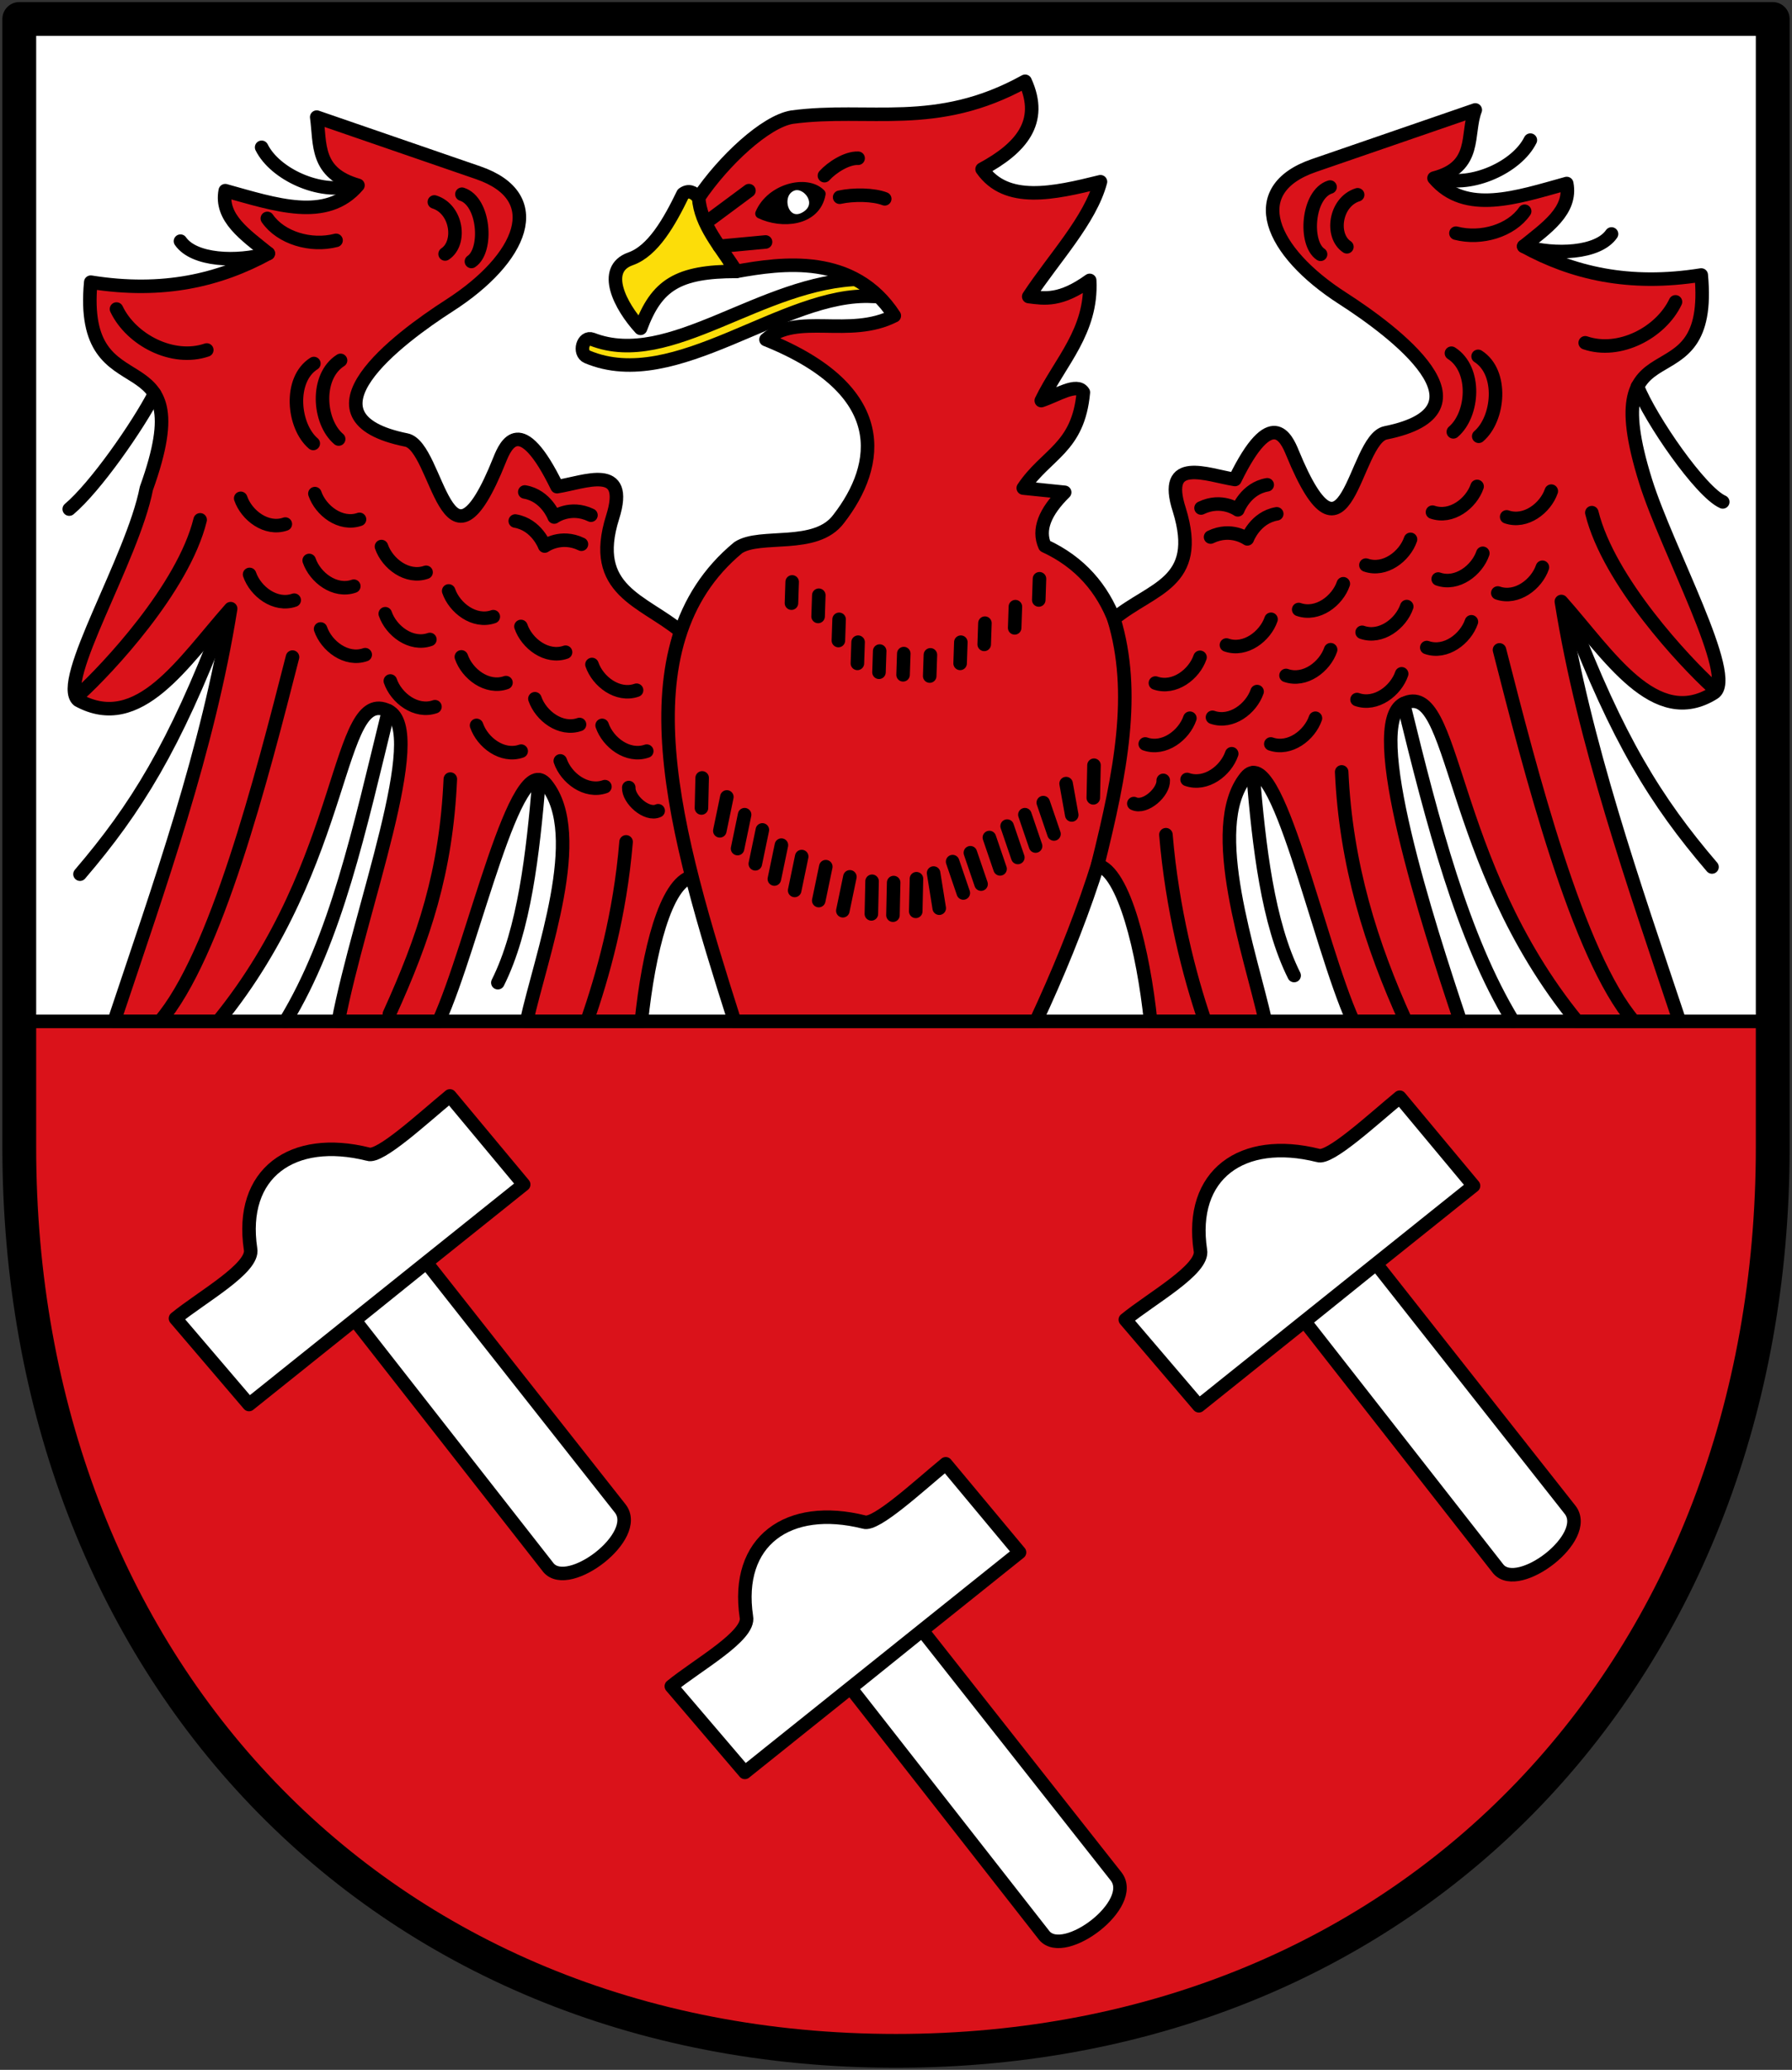
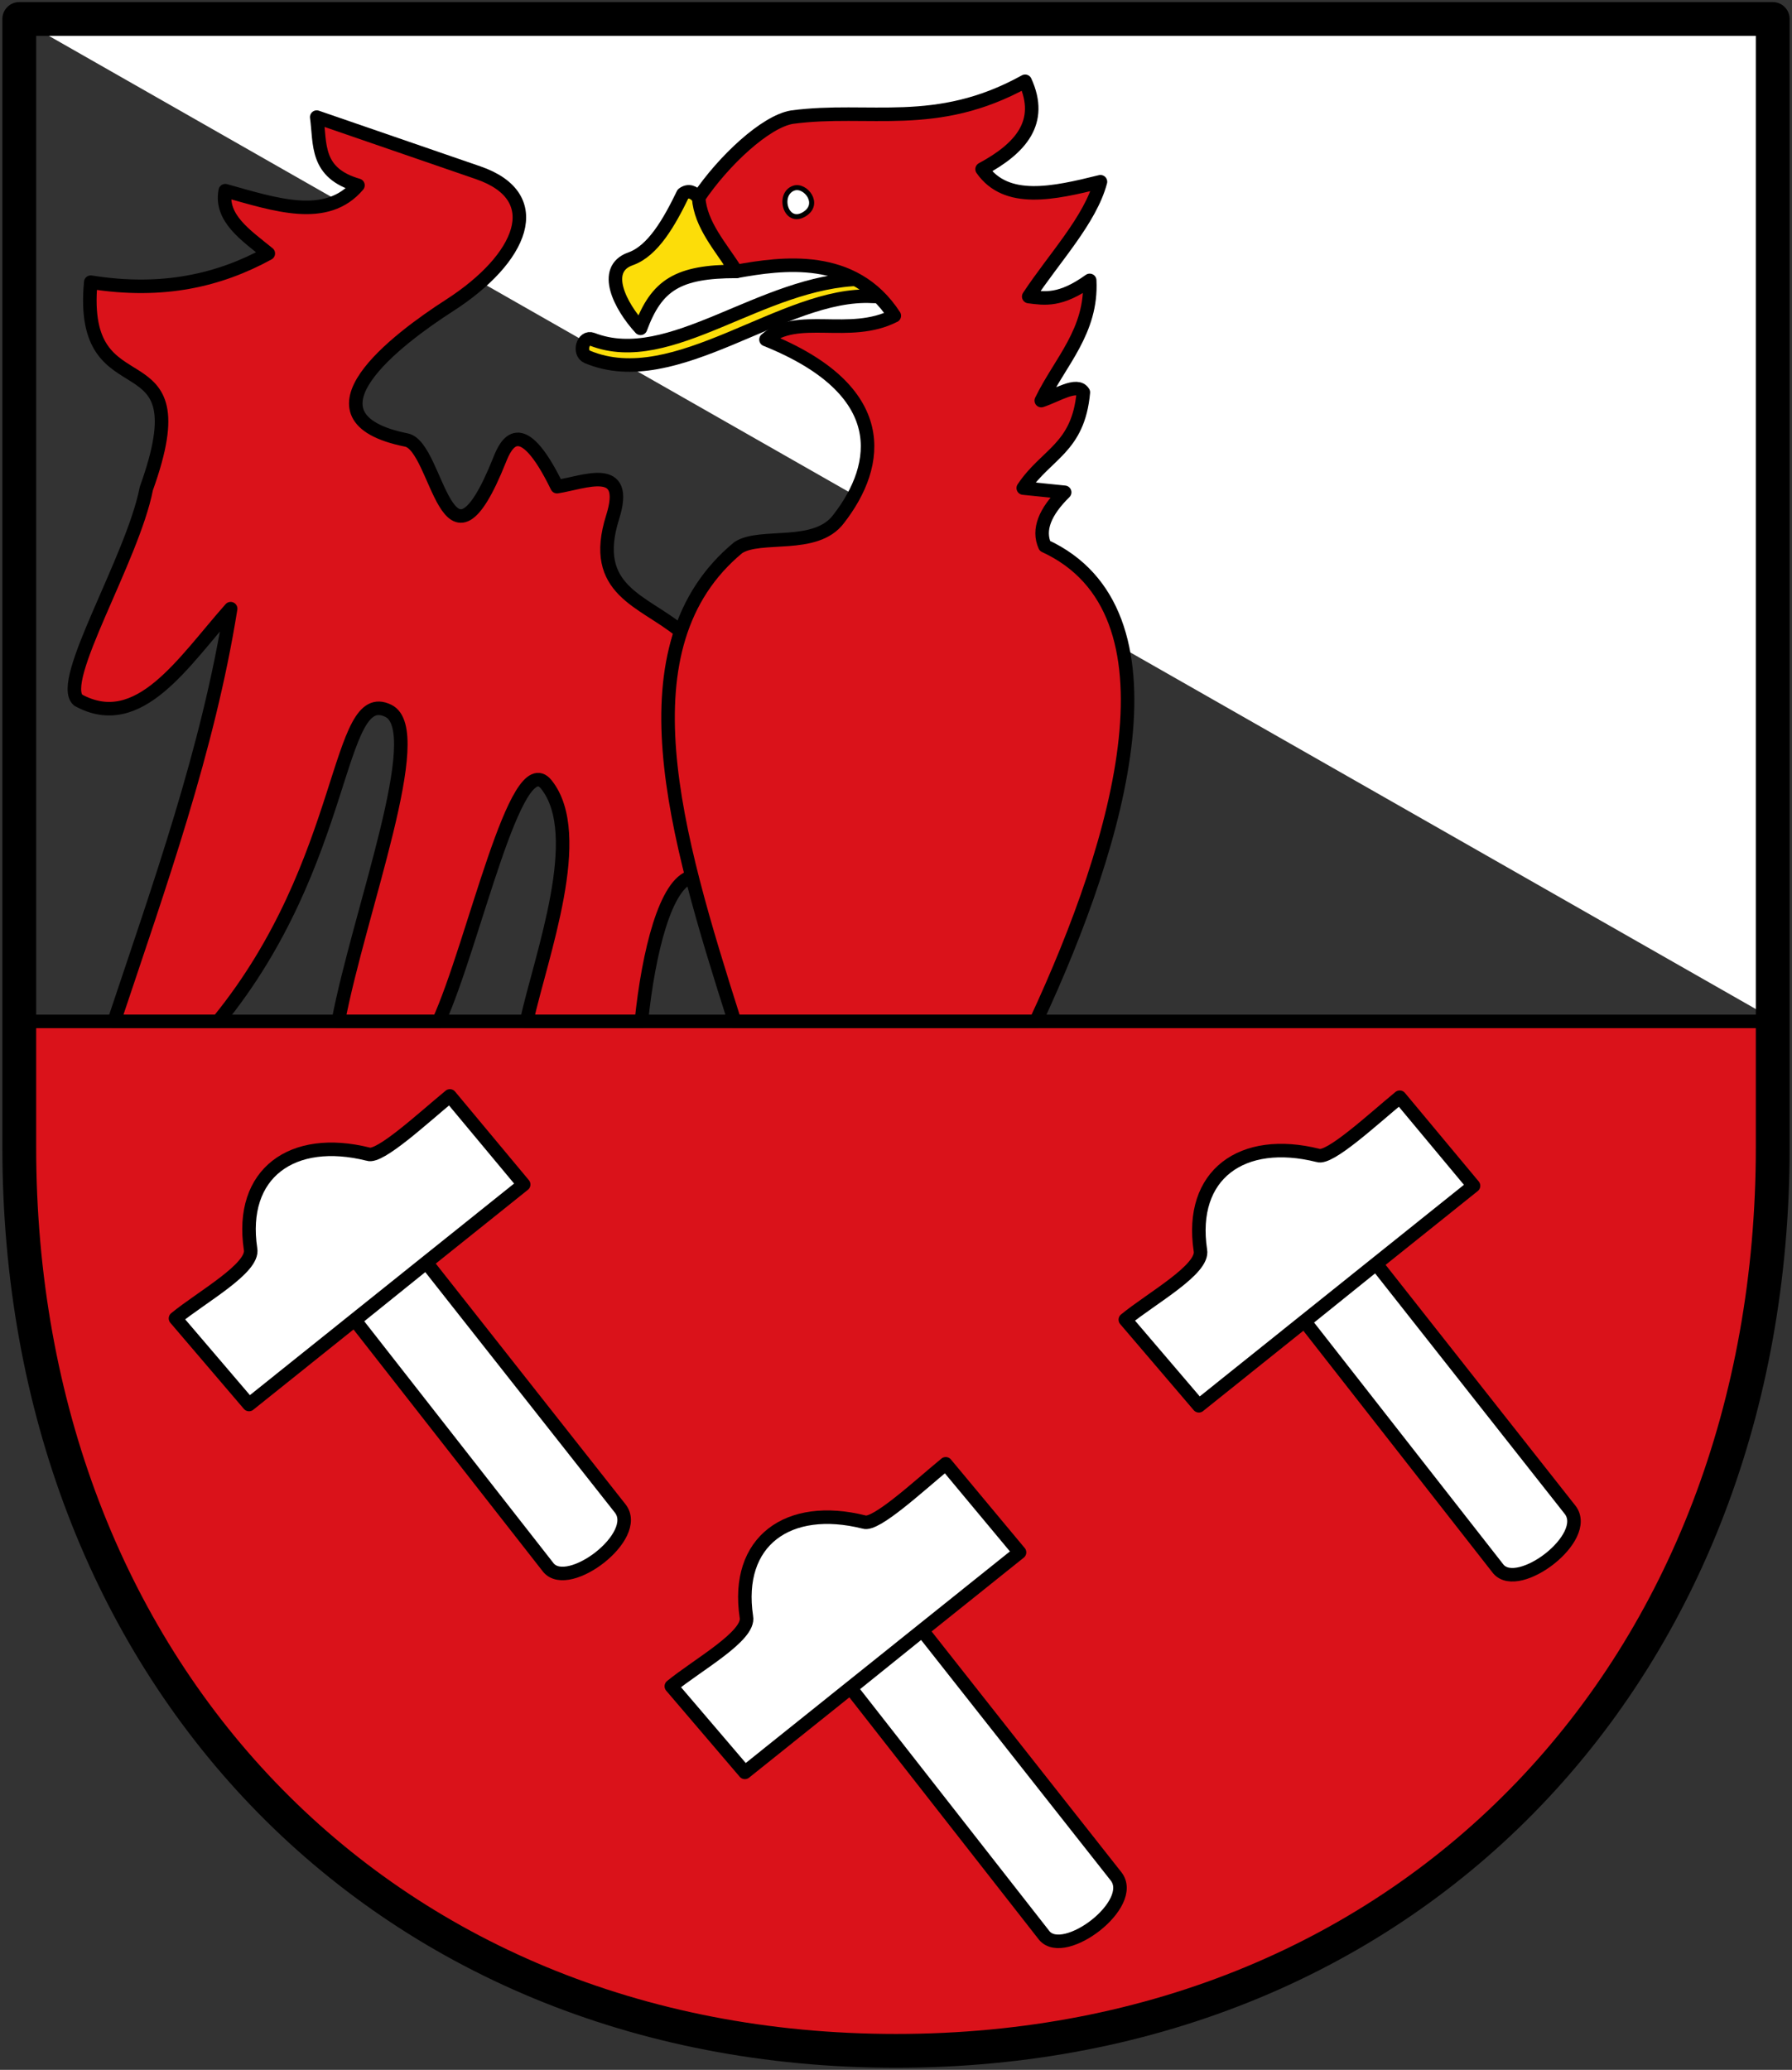
<svg xmlns="http://www.w3.org/2000/svg" height="612" width="530">
  <rect width="100%" height="100%" fill="#333333" stroke="none" />
-   <path d="M5.7 5.615h518.6L525.7 302H8L5.7 5.615" fill="#fff" />
+   <path d="M5.7 5.615h518.6L525.7 302L5.7 5.615" fill="#fff" />
  <path d="M8 302h517.7c3.19 172.945-82.728 303.852-260.7 304.385C85.704 606.922-2.672 462.45 8 302z" fill="#da121a" />
  <path d="M5.7 5.615v333.627c0 153.446 105.795 267.143 259.3 267.143s259.3-113.697 259.3-267.143V5.615z" fill="none" stroke="#000" stroke-width="10" stroke-linecap="round" stroke-linejoin="round" />
  <path d="M93.674 34.626l47.738 16.443c20.823 7.173 12.993 25.452-8.487 39.251-15.343 9.857-46.16 33.05-12.73 39.782 9.485 1.91 11.704 45.563 27.582 5.835 1.791-4.483 6.18-14.207 16.973 7.956 8.105-1.258 21.547-7.161 16.443 9.017-6.855 21.73 8.949 24.556 20.153 33.804-6.618 21.791-2.393 44.065 3.289 72.508-7.768 1.816-12.813 22.176-14.955 42.778h-33.947c4.326-19.585 17.796-55.146 5.835-70.057-9.035-11.264-21.394 47.072-31.826 70.057H100.04c6.294-32.814 26.76-85.9 14.852-91.805-15.6-7.735-11.67 44.42-50.39 91.805H33.737c13.44-40.276 27.834-80.402 34.477-122.033-13.972 15.712-27.075 36.925-45.086 27.052-6.375-5.442 16.09-41.726 20.157-62.59C60.35 97.086 23.07 123.649 26.84 83.43c21.412 3.424 38.155-.622 52.511-8.486-6.615-5.398-14.282-10.445-12.73-18.566 14.762 4.086 29.965 9.383 39.251-1.59-12.646-3.632-11.099-12.2-12.199-20.162z" fill="#da121a" stroke="#000" stroke-width="4" stroke-linecap="round" stroke-linejoin="round" />
  <path d="M189.445 97.077c-5.986-6.504-11.67-17.48-2.951-20.549 6.655-2.342 11.485-10.883 15.511-19.186 6.425-4.783 11.555 19.265 15.784 22.9-17.32.014-23.593 4-28.344 16.835z" fill="#fcdd09" stroke="#000" stroke-width="4" stroke-linejoin="round" />
  <path style="text-indent:0;text-align:start;text-transform:none" d="M175.18 100.328c-2.768-1.07-4.169 4.05-1.484 5.183 26.127 11.027 58.153-19.341 84.323-17.881 6.232.347.744-5.181-3.201-5.113-29.689.516-56.523 26.76-79.638 17.811z" color="#000" fill="#fcdd09" stroke="#000" stroke-width="4" stroke-linecap="round" stroke-linejoin="round" />
  <path d="M264.5 93.35c-13.233 6.792-28.815-1.039-37.952 7.05 37.252 14.984 33.962 36.98 21.482 53.043-6.805 9.101-23.16 4.145-29.703 8.486-35.17 29.092-18.722 84.558-1.06 140.071h89.11c25.298-54.289 44.429-121.316 2.651-140.592-2.142-4.77.002-10.077 5.861-15.847l-12.253-1.254c6.801-10.182 16.278-11.75 17.777-28.294-1.83-3.053-7.894.949-12.446 2.432 5.518-11.42 15.081-20.53 14.32-35.538-8.646 6.203-13.279 5.382-18.034 4.774 7.445-11.317 18.213-22.632 21.217-33.948-14.028 3.481-27.834 6.515-35.008-3.713 11.382-6.144 18.262-13.876 12.73-25.99-26.397 14.625-46.119 7.554-68.955 10.608-7.836 1.297-20.2 12.81-27.611 23.797.571 8.061 6.45 14.437 11.163 21.807 13.524-2.43 34.671-5.448 46.709 13.119z" fill="#da121a" stroke="#000" stroke-width="4" stroke-linecap="round" stroke-linejoin="round" />
-   <path d="M436.326 32.504l-47.738 16.444c-20.823 7.172-12.993 25.451 8.487 39.25 15.343 9.858 46.16 33.05 12.73 39.782-9.485 1.91-11.332 45.413-27.582 5.835-1.702-4.146-6.18-14.206-16.973 7.956-8.105-1.258-21.692-7.114-16.443 9.018 6.71 21.775-8.15 22.946-19.354 32.194 6.618 21.791 2.051 45.232-4.814 72.822 7.768 1.816 13.539 25.593 15.68 46.195h33.948c-4.326-19.585-17.796-57.268-5.835-72.179 9.035-11.264 21.394 49.194 31.826 72.179h31.703c-9.683-28.941-28.76-88.021-16.852-93.926 15.6-7.735 12.638 46.54 51.358 93.926h30.28c-13.44-40.276-28.318-82.524-34.96-124.155 13.971 15.712 27.69 37.976 45.085 27.052 7.098-4.458-13.808-42.303-20.157-62.59-15.578-49.782 20.215-20.78 16.444-60.998-21.412 3.424-38.155-.623-52.511-8.487 6.615-5.397 14.282-10.445 12.73-18.565-14.762 4.085-29.965 9.382-39.251-1.592 12.95-3.387 9.429-12.95 12.199-20.156z" fill="#da121a" stroke="#000" stroke-width="4" stroke-linecap="round" stroke-linejoin="round" />
-   <path d="M377.608 151.927c-6.378 1.091-8.704 7.4-8.704 7.4s-4.766-3.49-10.868-.54m16.755-15.443c-6.377 1.091-8.703 7.4-8.703 7.4s-4.766-3.49-10.869-.54m-11.18 80.53c.153 3.504-5.335 8.428-8.696 6.86m28.947-14.736c-1.721 5.004-7.585 9.553-13.196 7.61m37.958-18.112c-1.722 5.004-7.585 9.553-13.196 7.61m-23.941-7.61c-1.722 5.004-7.585 9.553-13.196 7.61m33.077-15.486c-1.721 5.004-7.585 9.553-13.196 7.61m34.95-19.986c-1.72 5.005-7.584 9.554-13.195 7.61m34.199-.485c-1.721 5.004-7.585 9.553-13.196 7.61m33.823-22.992c-1.721 5.004-7.584 9.553-13.195 7.61m-5.929-12.11c-1.72 5.005-7.584 9.554-13.195 7.61m53.322-19.233c-1.72 5.004-7.584 9.553-13.195 7.61m-4.433-11.739c-1.721 5.005-7.584 9.553-13.195 7.61m33.449-25.988c-1.721 5.005-7.585 9.553-13.196 7.61m-90.693 41.521c-1.72 5.005-7.584 9.553-13.195 7.61m34.199-18.852c-1.722 5.005-7.585 9.553-13.196 7.61m34.569-18.111c-1.721 5.004-7.584 9.553-13.195 7.61m33.076-20.738c-1.721 5.005-7.584 9.554-13.195 7.61m32.885-23.261c-1.722 5.004-7.585 9.553-13.196 7.61m28.948-110.001c-3.971 8.005-17.335 14.054-26.698 11.361m50.702 16.385c-3.971 5.755-16.616 6.334-25.977 3.641m.286-10.361c-3.972 5.754-12.836 8.428-20.323 6.485m64.932 20.307c-4.347 9.13-16.586 15.554-26.698 12.11m-31.678 4.002c7.475 4.752 6.194 18.506.182 23.633m-8.07-24.564c7.475 4.752 6.568 18.13.557 23.258m-36.454-72.39c-6.725 2.127-7.694 16.632-2.807 19.883m118.949 73.219c-6.543-2.9-21.332-24.33-25.229-34.115m22.046 88.743c-7.817-7.138-30.522-31.137-35.539-51.45m-88.045 136.855c-7.816-15.625-10.366-38.033-12.199-59.938M356.406 302c-4.634-13.503-9.744-33.296-11.577-55.202M415.814 302c-10.255-22.583-17.765-46.291-19.003-73.77M447.544 302c-15.029-24.706-23.762-58.495-32.435-93.926M483.221 302c-16.62-19.4-30.542-73.876-39.735-109.842m62.855 64.19c-16.62-19.41-27.936-37.765-41.903-74.263M401.539 57.591c-6.725 2.127-8.069 12.13-3.183 15.383M212.89 245.657l2.084-10.025m3.167 15.276l2.084-10.025m3.166 14.524l2.085-10.025m3.548 14.524l2.084-10.024m3.918 13.401l2.084-10.024m5.04 13.02l2.085-10.025m5.04 13.032l2.084-10.025m26.425 9.273l-1.666-10.4m8.79 5.901l-3.166-9.275m8.418 6.65l-3.167-9.275m8.788 4.776l-3.167-9.275m8.417 5.897l-3.166-9.274m8.417 5.897l-3.167-9.274m-32.276 28.583l.21-9.65m-6.953 10.784l.209-9.65m-6.593 9.268l.21-9.65m53.802-13.979l-3.167-9.274m8.418 3.653l-1.667-9.274m8.04 4.214l.208-9.65M207.46 238.904l.208-8.9m99.557-52.607l.208-6.274m-7.333 14.521l.209-6.274m-9.218 11.155l.209-6.275m-7.334 11.896l.21-6.274m-9.208 10.021l.209-6.274m-8.085 5.904l.209-6.274m-7.333 5.522l.208-6.274m-6.592 3.649l.208-6.274m-5.83-.48l.21-6.275m-6.212-.85l.209-6.274m-8.085 2.336l.208-6.274m14.04-113.743c4.071-.89 10.017-.817 13.336.477m-17.834-6.85c2.195-2.434 6.64-5.297 9.96-5.149m-41.057 26.034l13.682-1.283m-16.125-6.85l11.214-8.32m-69.115 97.678c6.377 1.092 8.704 7.4 8.704 7.4s4.766-3.489 10.868-.54m-16.755-15.443c6.377 1.092 8.703 7.4 8.703 7.4s4.766-3.489 10.869-.54m11.18 80.53c-.153 3.505 5.335 8.428 8.696 6.86M165.71 224.98c1.721 5.005 7.585 9.553 13.196 7.61m-37.958-18.111c1.722 5.004 7.585 9.553 13.196 7.61m23.941-7.61c1.722 5.004 7.585 9.553 13.196 7.61M158.204 206.6c1.721 5.005 7.585 9.554 13.196 7.61m-34.95-19.985c1.72 5.004 7.584 9.553 13.195 7.61m-34.199-.485c1.721 5.004 7.585 9.553 13.196 7.61m-33.823-22.993c1.721 5.005 7.584 9.553 13.195 7.61m5.929-12.109c1.72 5.005 7.584 9.553 13.195 7.61m-53.322-19.233c1.72 5.004 7.584 9.553 13.195 7.61m4.433-11.74c1.721 5.005 7.584 9.554 13.195 7.611M71.19 147.34c1.721 5.004 7.585 9.553 13.196 7.61m90.693 41.521c1.72 5.004 7.584 9.553 13.195 7.61m-34.199-18.852c1.722 5.004 7.585 9.553 13.196 7.61m-34.569-18.112c1.721 5.005 7.584 9.553 13.195 7.61M112.821 161.6c1.72 5.005 7.584 9.553 13.195 7.61m-32.885-23.261c1.722 5.004 7.585 9.553 13.196 7.61M77.379 43.557c3.971 8.005 17.335 14.053 26.698 11.36M53.375 71.304c3.971 5.754 16.616 6.334 25.977 3.64m-.286-10.36c3.972 5.754 12.836 8.427 20.323 6.484M34.457 91.375c4.347 9.13 16.586 15.554 26.698 12.11m31.678 4.002c-7.475 4.752-6.194 18.505-.182 23.633m8.07-24.565c-7.475 4.753-6.568 18.131-.557 23.259m36.454-72.39c6.725 2.127 7.694 16.631 2.807 19.883M20.476 150.525c7.699-6.479 20.207-24.397 25.229-34.114m-22.046 88.743c7.817-7.138 30.522-31.137 35.539-51.451m88.045 136.855c7.816-15.624 10.366-38.032 12.199-59.937M173.594 302c4.634-13.503 9.744-31.175 11.577-53.08m-70.017 50.917c10.255-22.583 16.797-42.006 18.035-69.485M84.392 302c15.03-24.706 21.826-56.373 30.499-91.805M47.263 302c16.62-19.4 30.058-71.754 39.251-107.72m-62.855 64.19c16.62-19.41 27.936-37.765 41.903-74.263m62.899-124.494c6.725 2.127 8.069 12.13 3.182 15.382" fill="none" stroke="#000" stroke-width="4" stroke-linecap="round" stroke-linejoin="round" />
  <g stroke="#000" fill="#fff" stroke-width="3.565" stroke-linecap="round" stroke-linejoin="round">
    <path d="M53.895 669.9c6.934-5.673 20.788-13.282 19.788-18.282-3-20 11-30 31-25 3.043 1.112 14.453-9.509 21.545-15.34l19.455 23.34-72.404 57.975zM101.17 670.37l51.058 65.241c5.315 6.218 24.554-8.348 18.91-15.601l-51.115-64.825z" transform="matrix(1.122 0 0 1.122 -8.569 -361.812)" />
    <path d="M53.895 669.9c6.934-5.673 20.788-13.282 19.788-18.282-3-20 11-30 31-25 3.043 1.112 14.453-9.509 21.545-15.34l19.455 23.34-72.404 57.975zM101.17 670.37l51.058 65.241c5.315 6.218 24.554-8.348 18.91-15.601l-51.115-64.825z" transform="matrix(1.122 0 0 1.122 272.353 -361.436)" />
    <g>
      <path d="M53.895 669.9c6.934-5.673 20.788-13.282 19.788-18.282-3-20 11-30 31-25 3.043 1.112 14.453-9.509 21.545-15.34l19.455 23.34-72.404 57.975zM101.17 670.37l51.058 65.241c5.315 6.218 24.554-8.348 18.91-15.601l-51.115-64.825z" transform="matrix(1.122 0 0 1.122 138.08 -253.043)" />
    </g>
  </g>
  <g stroke="#000">
-     <path d="M267.008 54.232c4.254 2.059 11 1.57 11.98-3.937-2.703-2.832-9.84-1.126-11.98 3.937z" stroke-width="2" stroke-linecap="round" stroke-linejoin="round" transform="matrix(1.489 0 0 1.482 -172.718 -17.223)" />
    <path d="M273.683 49.154c2.287-.777 5.423 3.179 2.054 5.22-3.7 2.243-5.357-4.098-2.054-5.22z" fill="#fff" transform="matrix(1.489 0 0 1.482 -172.718 -17.223)" />
  </g>
  <path d="M8 302h517.7" fill="none" stroke="#000" stroke-width="4" />
</svg>